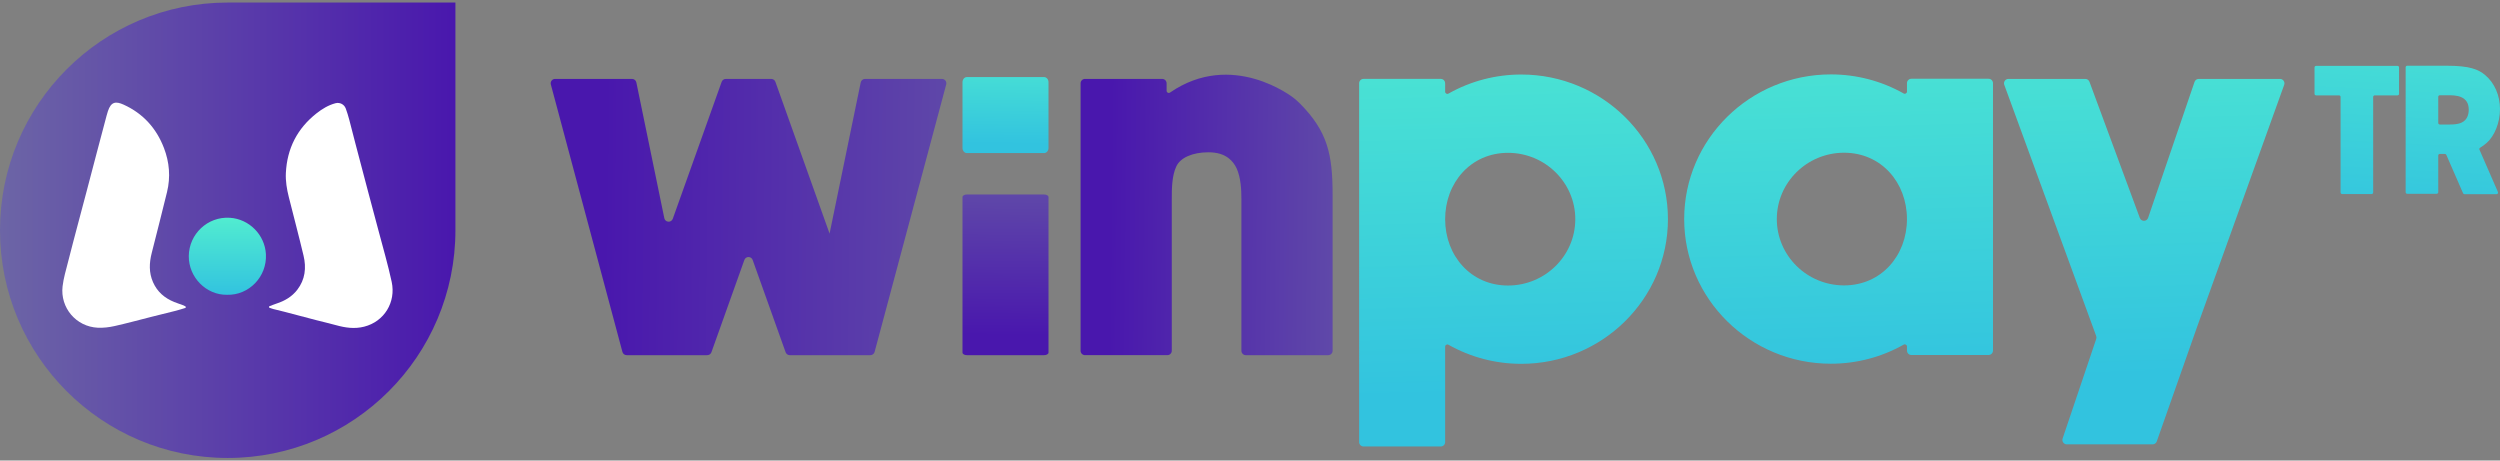
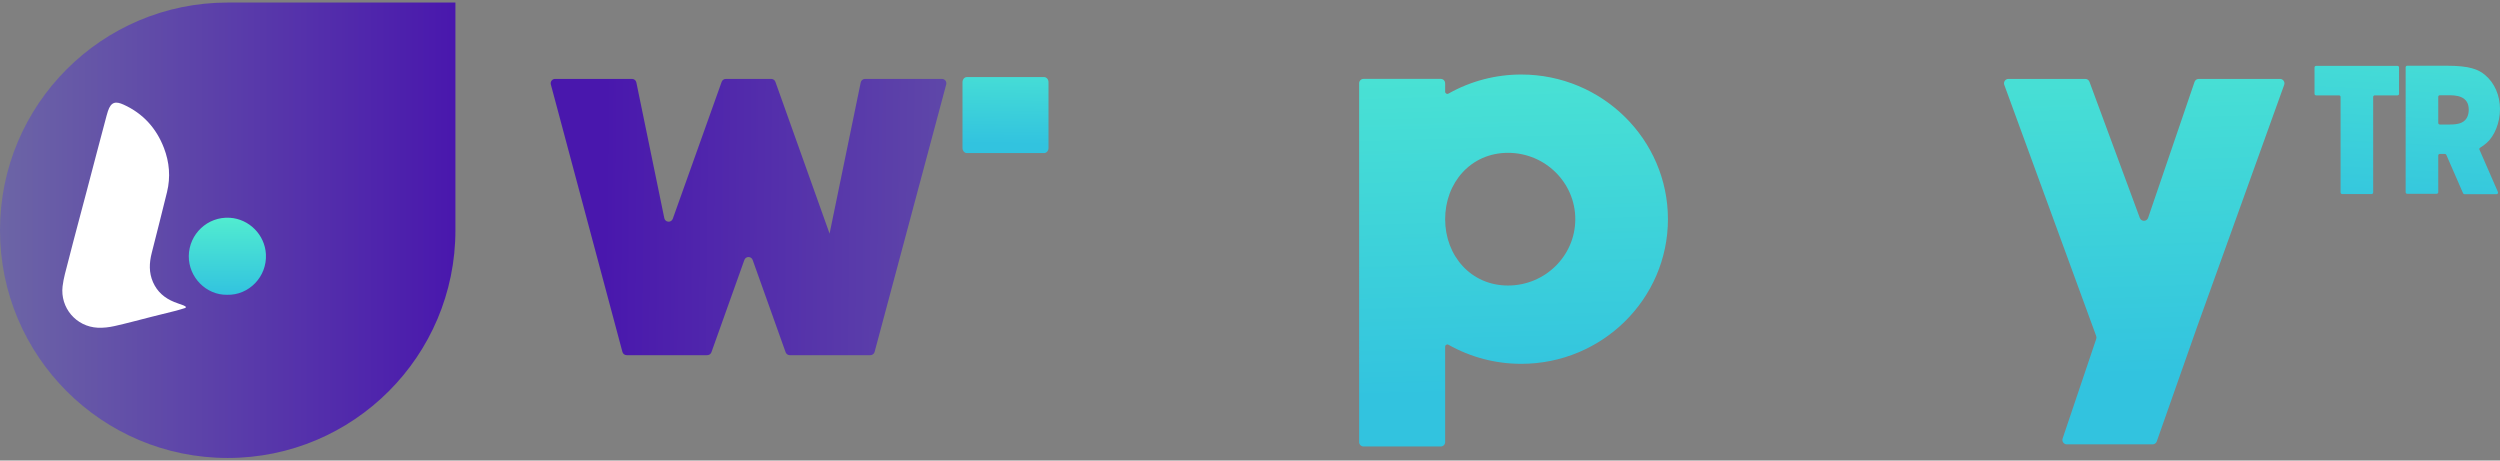
<svg xmlns="http://www.w3.org/2000/svg" version="1.1" id="katman_1" x="0px" y="0px" width="380px" height="70px" viewBox="0 0 380 70" enable-background="new 0 0 380 70" xml:space="preserve">
  <rect x="0" y="0" width="380" height="70" fill="#808080" stroke="none" />
  <g>
    <g>
      <g>
        <linearGradient id="SVGID_1_" gradientUnits="userSpaceOnUse" x1="2198.448" y1="961.975" x2="2193.889" y2="547.048" gradientTransform="matrix(6.630799e-008 0.203 0.203 -6.630799e-008 -19.201 -412.651)">
          <stop offset="0" style="stop-color:#6C65A6" />
          <stop offset="1" style="stop-color:#4917AD" />
        </linearGradient>
        <path fill="url(#SVGID_1_)" d="M143.824,12.837l-10.883,40.651c-0.079,0.293-0.343,0.498-0.647,0.498h-12.249     c-0.284,0-0.536-0.18-0.631-0.445l-5.008-14.028c-0.213-0.593-1.051-0.593-1.262,0l-5.008,14.028     c-0.096,0.266-0.349,0.445-0.633,0.445H95.254c-0.303,0-0.57-0.205-0.647-0.498l-10.88-40.651     c-0.114-0.426,0.207-0.844,0.647-0.844h11.694c0.316,0,0.593,0.223,0.658,0.536l4.249,20.632c0.136,0.664,1.06,0.729,1.289,0.091     l7.429-20.813c0.096-0.266,0.349-0.446,0.631-0.446h6.906c0.284,0,0.536,0.178,0.631,0.446l8.235,23.07l4.732-22.979     c0.065-0.311,0.339-0.536,0.658-0.536h11.694C143.616,11.993,143.937,12.411,143.824,12.837z" />
        <linearGradient id="SVGID_2_" gradientUnits="userSpaceOnUse" x1="5130.177" y1="1327.938" x2="5129.289" y2="1247.111" gradientTransform="matrix(0.203 0 0 -0.203 -888.415 275.012)">
          <stop offset="0" style="stop-color:#51ECD0" />
          <stop offset="1" style="stop-color:#32C3DF" />
        </linearGradient>
        <path fill="url(#SVGID_2_)" d="M159.373,12.497v9.989c0,0.433-0.3,0.782-0.67,0.782h-11.735c-0.369,0-0.67-0.349-0.67-0.782     v-9.989c0-0.433,0.301-0.782,0.67-0.782h11.735C159.072,11.715,159.373,12.064,159.373,12.497z" />
        <linearGradient id="SVGID_3_" gradientUnits="userSpaceOnUse" x1="5130.895" y1="1273.645" x2="5129.029" y2="1103.78" gradientTransform="matrix(0.203 0 0 -0.203 -888.415 275.012)">
          <stop offset="0" style="stop-color:#6C65A6" />
          <stop offset="1" style="stop-color:#4917AD" />
        </linearGradient>
-         <path fill="url(#SVGID_3_)" d="M159.373,29.952v23.644c0,0.215-0.3,0.391-0.67,0.391h-11.735c-0.369,0-0.67-0.176-0.67-0.391     V29.952c0-0.215,0.301-0.39,0.67-0.39h11.735C159.072,29.562,159.373,29.736,159.373,29.952z" />
        <linearGradient id="SVGID_4_" gradientUnits="userSpaceOnUse" x1="2196.325" y1="1190.781" x2="2193.411" y2="925.575" gradientTransform="matrix(6.630799e-008 0.203 0.203 -6.630799e-008 -19.201 -412.651)">
          <stop offset="0" style="stop-color:#6C65A6" />
          <stop offset="1" style="stop-color:#4917AD" />
        </linearGradient>
-         <path fill="url(#SVGID_4_)" d="M202.557,29.684v23.633c0,0.369-0.3,0.67-0.67,0.67h-12.522c-0.37,0-0.67-0.301-0.67-0.67V30.343     c0-1.557-0.087-3.343-0.741-4.787c-0.3-0.611-0.698-1.118-1.179-1.494c-0.784-0.615-1.798-0.914-3.1-0.914     c-2.417,0-4.289,0.83-4.884,2.168c-0.68,1.453-0.68,3.435-0.68,5.026v22.971c0,0.369-0.3,0.67-0.67,0.67h-12.522     c-0.37,0-0.67-0.301-0.67-0.67V12.663c0-0.37,0.3-0.67,0.67-0.67h11.735c0.37,0,0.67,0.3,0.67,0.67v1.13     c0,0.268,0.3,0.428,0.521,0.276c9.458-6.51,18.665,0.719,18.761,0.794c0.335,0.262,0.653,0.542,0.945,0.83l0.002,0.002     C201.834,20.005,202.557,23.492,202.557,29.684z" />
        <linearGradient id="SVGID_5_" gradientUnits="userSpaceOnUse" x1="2261.167" y1="-1191.657" x2="2270.558" y2="-1514.092" gradientTransform="matrix(0.203 0 0 -0.203 -230.562 -247.462)">
          <stop offset="0" style="stop-color:#51ECD0" />
          <stop offset="1" style="stop-color:#32C3DF" />
        </linearGradient>
        <path fill="url(#SVGID_5_)" d="M253.526,33.315c0,12.124-10.001,21.987-22.297,21.987c-3.899,0-7.699-1-11.063-2.9     c-0.225-0.128-0.503,0.031-0.503,0.289v14.505c0,0.37-0.3,0.67-0.67,0.67h-11.735c-0.369,0-0.67-0.3-0.67-0.67V12.659     c0-0.372,0.301-0.67,0.67-0.67h11.735c0.37,0,0.67,0.301,0.67,0.67v1.281c0,0.258,0.278,0.417,0.503,0.289     c3.364-1.902,7.164-2.901,11.063-2.901C243.525,11.327,253.526,21.19,253.526,33.315z M239.445,33.315     c0-5.56-4.588-10.085-10.228-10.085s-9.555,4.525-9.555,10.085c0,5.56,3.916,10.085,9.555,10.085     C234.857,43.4,239.445,38.875,239.445,33.315z" />
        <linearGradient id="SVGID_6_" gradientUnits="userSpaceOnUse" x1="2508.227" y1="-1184.467" x2="2517.618" y2="-1506.894" gradientTransform="matrix(0.203 0 0 -0.203 -230.562 -247.462)">
          <stop offset="0" style="stop-color:#51ECD0" />
          <stop offset="1" style="stop-color:#32C3DF" />
        </linearGradient>
-         <path fill="url(#SVGID_6_)" d="M302.934,12.641v40.65c0,0.37-0.3,0.67-0.669,0.67h-11.735c-0.369,0-0.67-0.3-0.67-0.67v-0.619     c0-0.258-0.277-0.416-0.504-0.287c-3.363,1.901-7.163,2.9-11.063,2.9c-12.293,0-22.297-9.863-22.297-21.988     c0-12.125,10.002-21.988,22.297-21.988c3.899,0,7.699,0.999,11.063,2.9c0.227,0.128,0.504-0.03,0.504-0.288v-1.281     c0-0.37,0.301-0.67,0.67-0.67h11.735C302.634,11.971,302.934,12.269,302.934,12.641z M289.857,33.297     c0-5.56-3.916-10.084-9.555-10.084s-10.227,4.524-10.227,10.084c0,5.561,4.588,10.084,10.227,10.084     S289.857,38.857,289.857,33.297z" />
        <linearGradient id="SVGID_7_" gradientUnits="userSpaceOnUse" x1="2738.399" y1="-1177.762" x2="2747.791" y2="-1500.193" gradientTransform="matrix(0.203 0 0 -0.203 -230.562 -247.462)">
          <stop offset="0" style="stop-color:#51ECD0" />
          <stop offset="1" style="stop-color:#32C3DF" />
        </linearGradient>
        <path fill="url(#SVGID_7_)" d="M347.197,12.892L333.98,49.623l-6.153,17.475c-0.095,0.268-0.347,0.445-0.634,0.445h-13.039     c-0.459,0-0.782-0.45-0.637-0.885l5.109-15.139c0.049-0.145,0.047-0.301-0.006-0.445l-13.97-38.178     c-0.16-0.438,0.165-0.901,0.63-0.901h11.689c0.281,0,0.532,0.174,0.63,0.438l7.653,20.691c0.219,0.593,1.059,0.581,1.262-0.017     l7.055-20.658c0.093-0.272,0.347-0.455,0.635-0.455h12.358C347.028,11.993,347.354,12.454,347.197,12.892z" />
      </g>
      <g>
        <linearGradient id="SVGID_8_" gradientUnits="userSpaceOnUse" x1="2905.756" y1="-1184.051" x2="2894.799" y2="-1385.971" gradientTransform="matrix(0.203 0 0 -0.203 -230.562 -247.462)">
          <stop offset="0" style="stop-color:#51ECD0" />
          <stop offset="1" style="stop-color:#32C3DF" />
        </linearGradient>
        <path fill="url(#SVGID_8_)" d="M364.656,10.247v4.015c0,0.13-0.105,0.236-0.236,0.236h-3.463c-0.129,0-0.235,0.105-0.235,0.235     v14.526c0,0.13-0.105,0.236-0.235,0.236h-4.484c-0.129,0-0.235-0.106-0.235-0.236V14.731c0-0.13-0.105-0.235-0.235-0.235h-3.489     c-0.13,0-0.235-0.106-0.235-0.236v-4.013c0-0.13,0.105-0.235,0.235-0.235h12.378C364.551,10.012,364.654,10.117,364.656,10.247z" />
        <linearGradient id="SVGID_9_" gradientUnits="userSpaceOnUse" x1="2978.731" y1="-1188.016" x2="2967.774" y2="-1389.929" gradientTransform="matrix(0.203 0 0 -0.203 -230.562 -247.462)">
          <stop offset="0" style="stop-color:#51ECD0" />
          <stop offset="1" style="stop-color:#32C3DF" />
        </linearGradient>
        <path fill="url(#SVGID_9_)" d="M379.688,29.188c0.066,0.156-0.047,0.329-0.215,0.329h-4.87c-0.093,0-0.179-0.055-0.216-0.142     l-2.545-5.834c-0.037-0.085-0.122-0.142-0.215-0.142h-0.779c-0.131,0-0.236,0.105-0.236,0.236v5.584     c0,0.13-0.105,0.235-0.235,0.235h-4.483c-0.131,0-0.236-0.105-0.236-0.235V10.227c0-0.13,0.105-0.236,0.236-0.236h6.004     c3.473,0,4.814,0.544,5.856,1.425c1.427,1.21,2.245,3.096,2.245,5.174c0,2.014-0.811,4.072-2.014,5.122     c-0.361,0.311-0.682,0.548-1.012,0.745c-0.101,0.061-0.142,0.187-0.093,0.296L379.688,29.188z M375.248,16.674     c0-0.952-0.377-1.577-1.157-1.914c-0.651-0.282-1.443-0.282-1.965-0.282h-1.278c-0.131,0-0.236,0.105-0.236,0.235v3.977     c0,0.13,0.105,0.236,0.236,0.236h1.459c0.453,0,1.212,0,1.837-0.282C375.057,18.229,375.248,17.344,375.248,16.674z" />
      </g>
    </g>
    <g>
      <linearGradient id="SVGID_10_" gradientUnits="userSpaceOnUse" x1="4376.611" y1="1182.373" x2="4717.635" y2="1182.373" gradientTransform="matrix(0.203 0 0 -0.203 -888.415 275.012)">
        <stop offset="0" style="stop-color:#6C65A6" />
        <stop offset="1" style="stop-color:#4917AD" />
      </linearGradient>
      <path fill="url(#SVGID_10_)" d="M34.612,69.612L34.612,69.612C15.497,69.612,0,54.115,0,35l0,0    C0,15.884,15.497,0.388,34.612,0.388h34.612V35C69.224,54.115,53.728,69.612,34.612,69.612z" />
-       <path fill="#FFFFFF" d="M40.896,46.572c0.376-0.145,0.747-0.305,1.131-0.428c1.249-0.406,2.34-1.037,3.157-2.096    c1.208-1.568,1.395-3.347,0.954-5.193c-0.708-2.982-1.5-5.944-2.243-8.918c-0.298-1.194-0.503-2.401-0.443-3.644    c0.183-3.735,1.734-6.764,4.671-9.074c0.859-0.676,1.791-1.238,2.864-1.527c0.656-0.176,1.328,0.163,1.567,0.798    c0.211,0.563,0.381,1.143,0.538,1.726c0.331,1.23,0.633,2.466,0.956,3.698c0.642,2.448,1.287,4.895,1.935,7.34    c0.516,1.945,1.045,3.885,1.557,5.832c0.68,2.584,1.437,5.152,1.998,7.762c0.66,3.073-1.108,6.025-4.188,6.807    c-1.459,0.371-2.86,0.166-4.269-0.226c-0.982-0.272-1.977-0.497-2.963-0.753c-1.622-0.422-3.242-0.854-4.864-1.279    c-0.563-0.146-1.128-0.271-1.691-0.418c-0.223-0.057-0.438-0.145-0.656-0.219C40.901,46.666,40.901,46.666,40.896,46.572z" />
-       <path fill="#FFFFFF" d="M28.214,46.794c-0.481,0.144-0.958,0.304-1.443,0.429c-1.259,0.322-2.523,0.627-3.784,0.943    c-1.854,0.467-3.699,0.977-5.564,1.393c-0.834,0.187-1.713,0.295-2.564,0.254c-3.286-0.158-5.732-3.025-5.347-6.301    c0.146-1.24,0.516-2.459,0.824-3.676c0.523-2.073,1.076-4.14,1.622-6.206c0.4-1.521,0.808-3.037,1.21-4.557    c0.546-2.066,1.086-4.135,1.63-6.204c0.4-1.521,0.804-3.039,1.208-4.557c0.126-0.471,0.244-0.946,0.394-1.409    c0.483-1.476,1.226-1.524,2.385-0.999c2.954,1.339,4.979,3.579,6.135,6.591c0.832,2.17,1.021,4.413,0.469,6.683    c-0.755,3.1-1.549,6.189-2.331,9.283c-0.379,1.5-0.444,2.972,0.201,4.434c0.651,1.472,1.766,2.42,3.226,3.01    c0.463,0.188,0.942,0.338,1.411,0.514c0.122,0.047,0.229,0.131,0.345,0.197C28.226,46.703,28.224,46.711,28.214,46.794z" />
+       <path fill="#FFFFFF" d="M28.214,46.794c-0.481,0.144-0.958,0.304-1.443,0.429c-1.259,0.322-2.523,0.627-3.784,0.943    c-1.854,0.467-3.699,0.977-5.564,1.393c-0.834,0.187-1.713,0.295-2.564,0.254c-3.286-0.158-5.732-3.025-5.347-6.301    c0.146-1.24,0.516-2.459,0.824-3.676c0.523-2.073,1.076-4.14,1.622-6.206c0.4-1.521,0.808-3.037,1.21-4.557    c0.546-2.066,1.086-4.135,1.63-6.204c0.4-1.521,0.804-3.039,1.208-4.557c0.126-0.471,0.244-0.946,0.394-1.409    c0.483-1.476,1.226-1.524,2.385-0.999c2.954,1.339,4.979,3.579,6.135,6.591c0.832,2.17,1.021,4.413,0.469,6.683    c-0.755,3.1-1.549,6.189-2.331,9.283c-0.379,1.5-0.444,2.972,0.201,4.434c0.651,1.472,1.766,2.42,3.226,3.01    c0.463,0.188,0.942,0.338,1.411,0.514c0.122,0.047,0.229,0.131,0.345,0.197C28.226,46.703,28.224,46.711,28.214,46.794" />
      <linearGradient id="SVGID_11_" gradientUnits="userSpaceOnUse" x1="2195.857" y1="264.856" x2="2253.599" y2="264.856" gradientTransform="matrix(6.630799e-008 0.203 0.203 -6.630799e-008 -19.201 -412.651)">
        <stop offset="0" style="stop-color:#51ECD0" />
        <stop offset="1" style="stop-color:#32C3DF" />
      </linearGradient>
      <path fill="url(#SVGID_11_)" d="M34.527,44.809c-3.189,0.061-5.858-2.668-5.832-5.879c0.026-3.35,2.856-6.049,6.256-5.828    c2.935,0.191,5.31,2.596,5.468,5.534C40.606,42.078,37.817,44.898,34.527,44.809z" />
    </g>
  </g>
</svg>